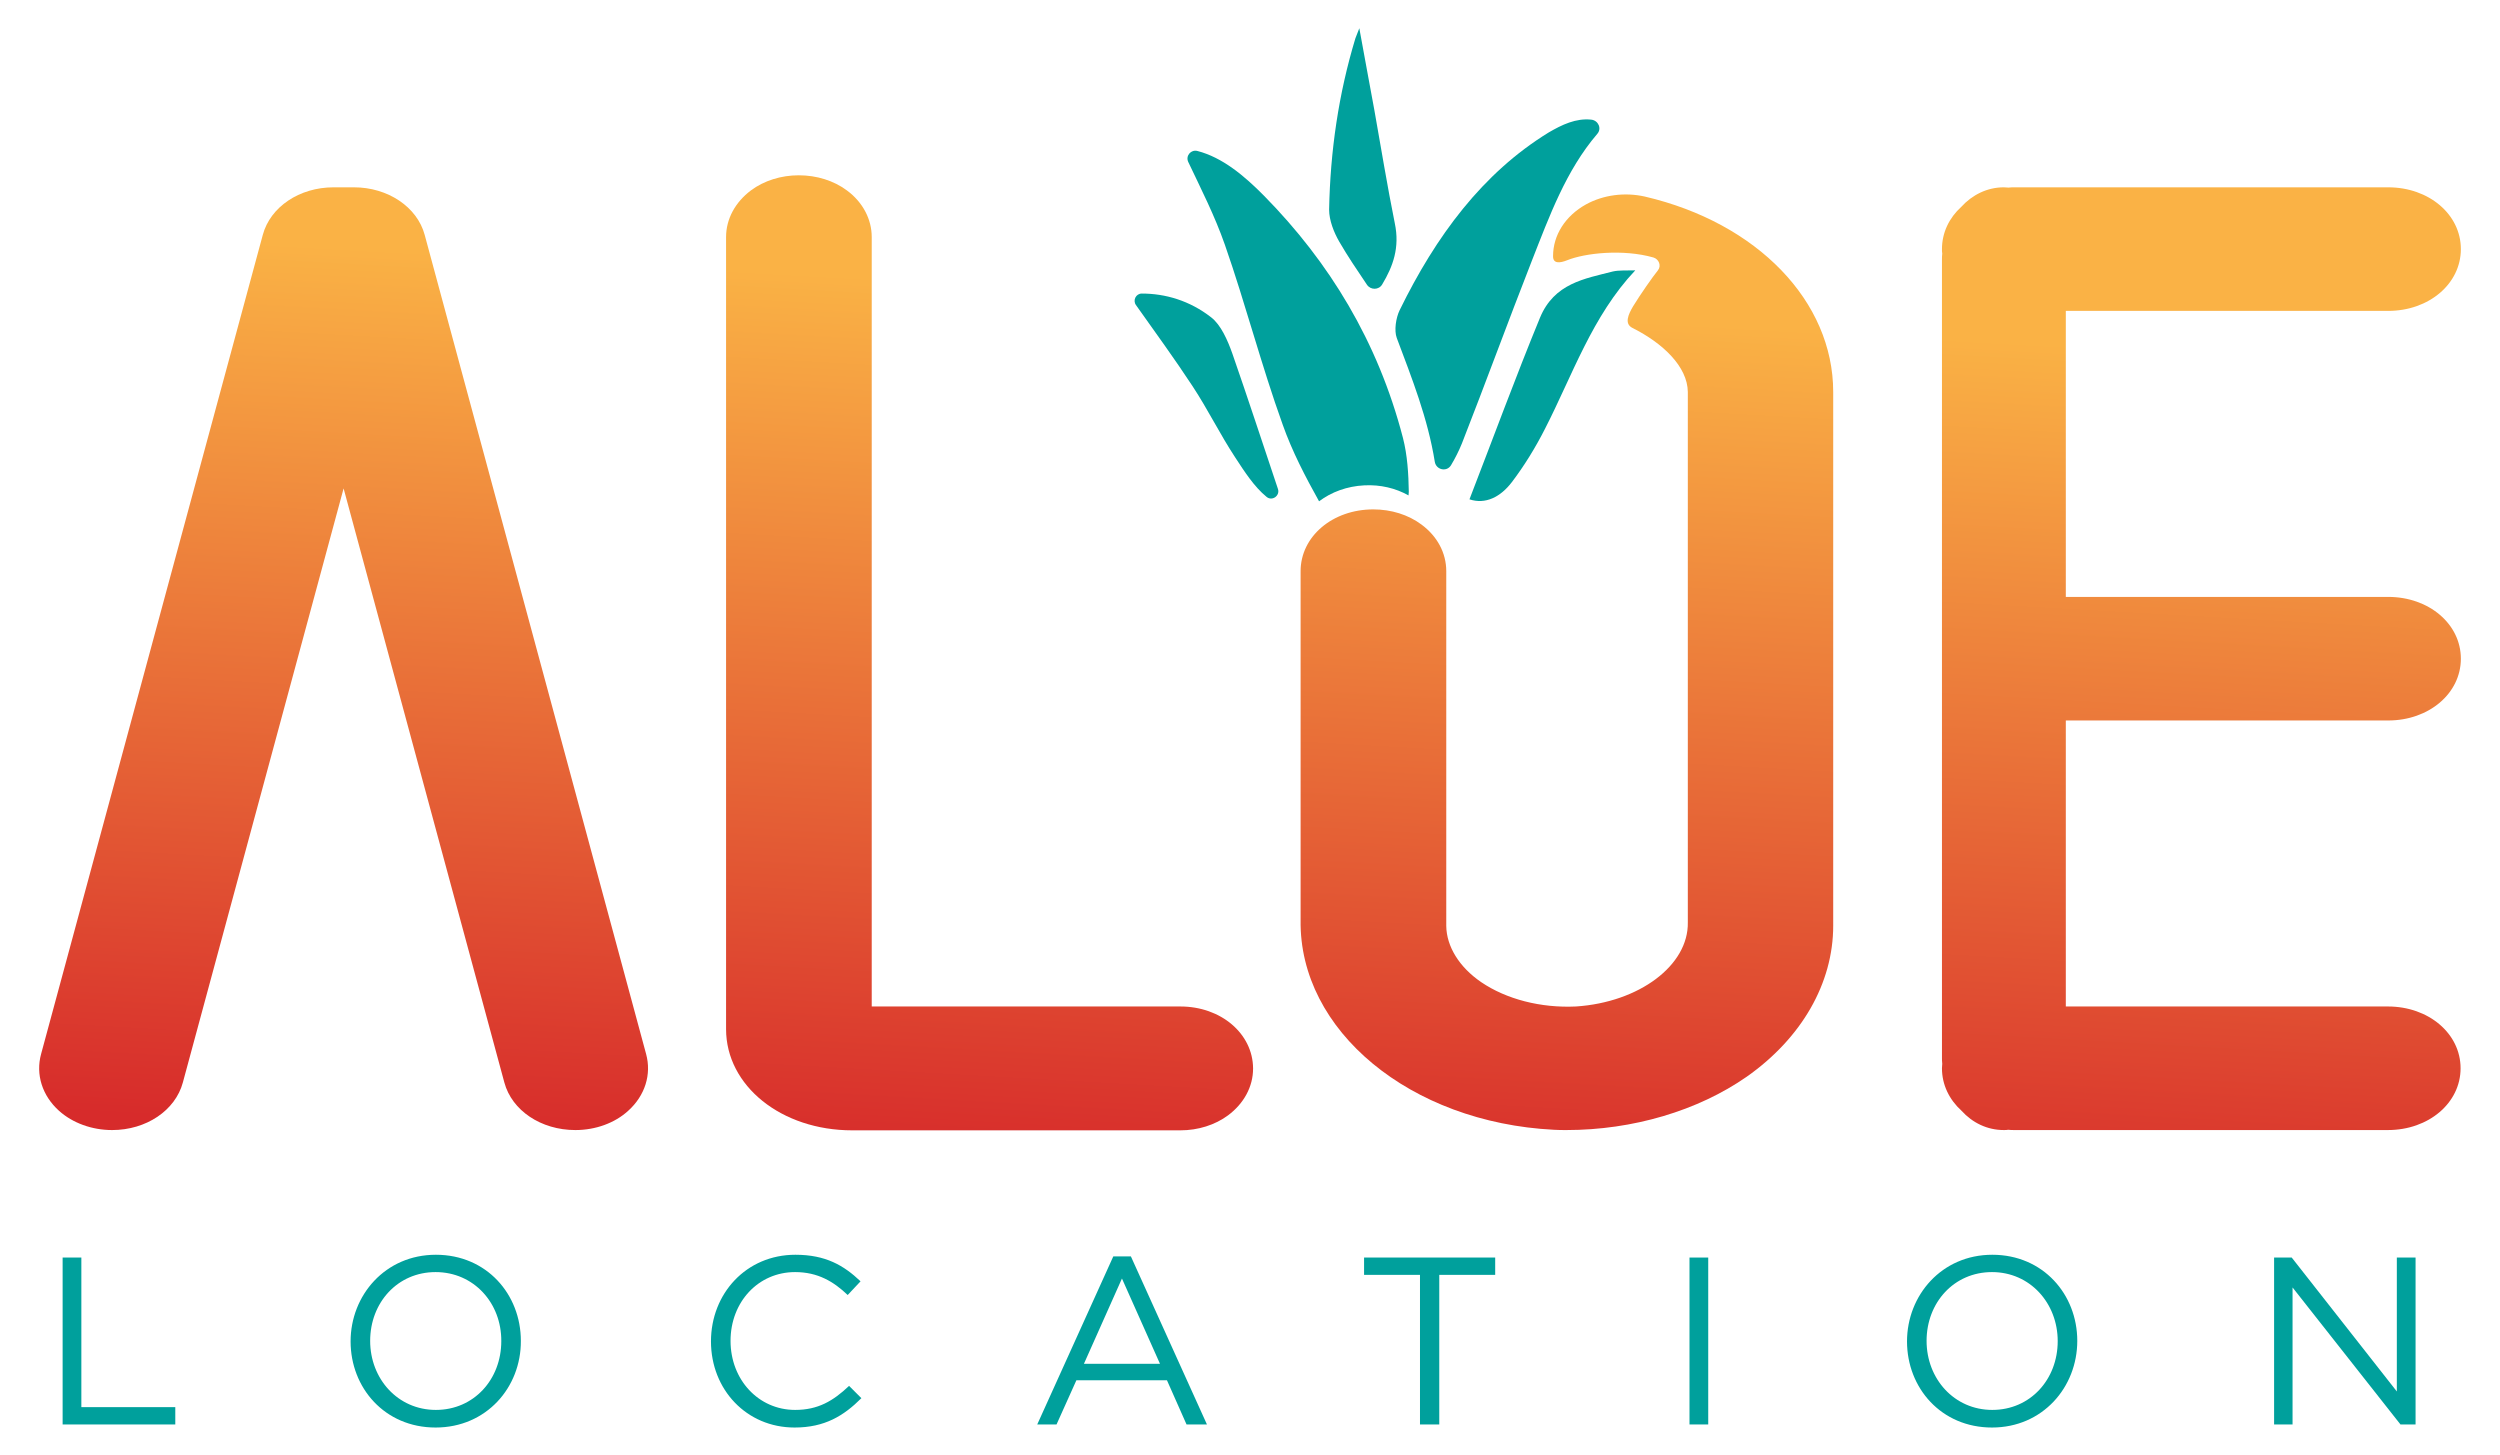
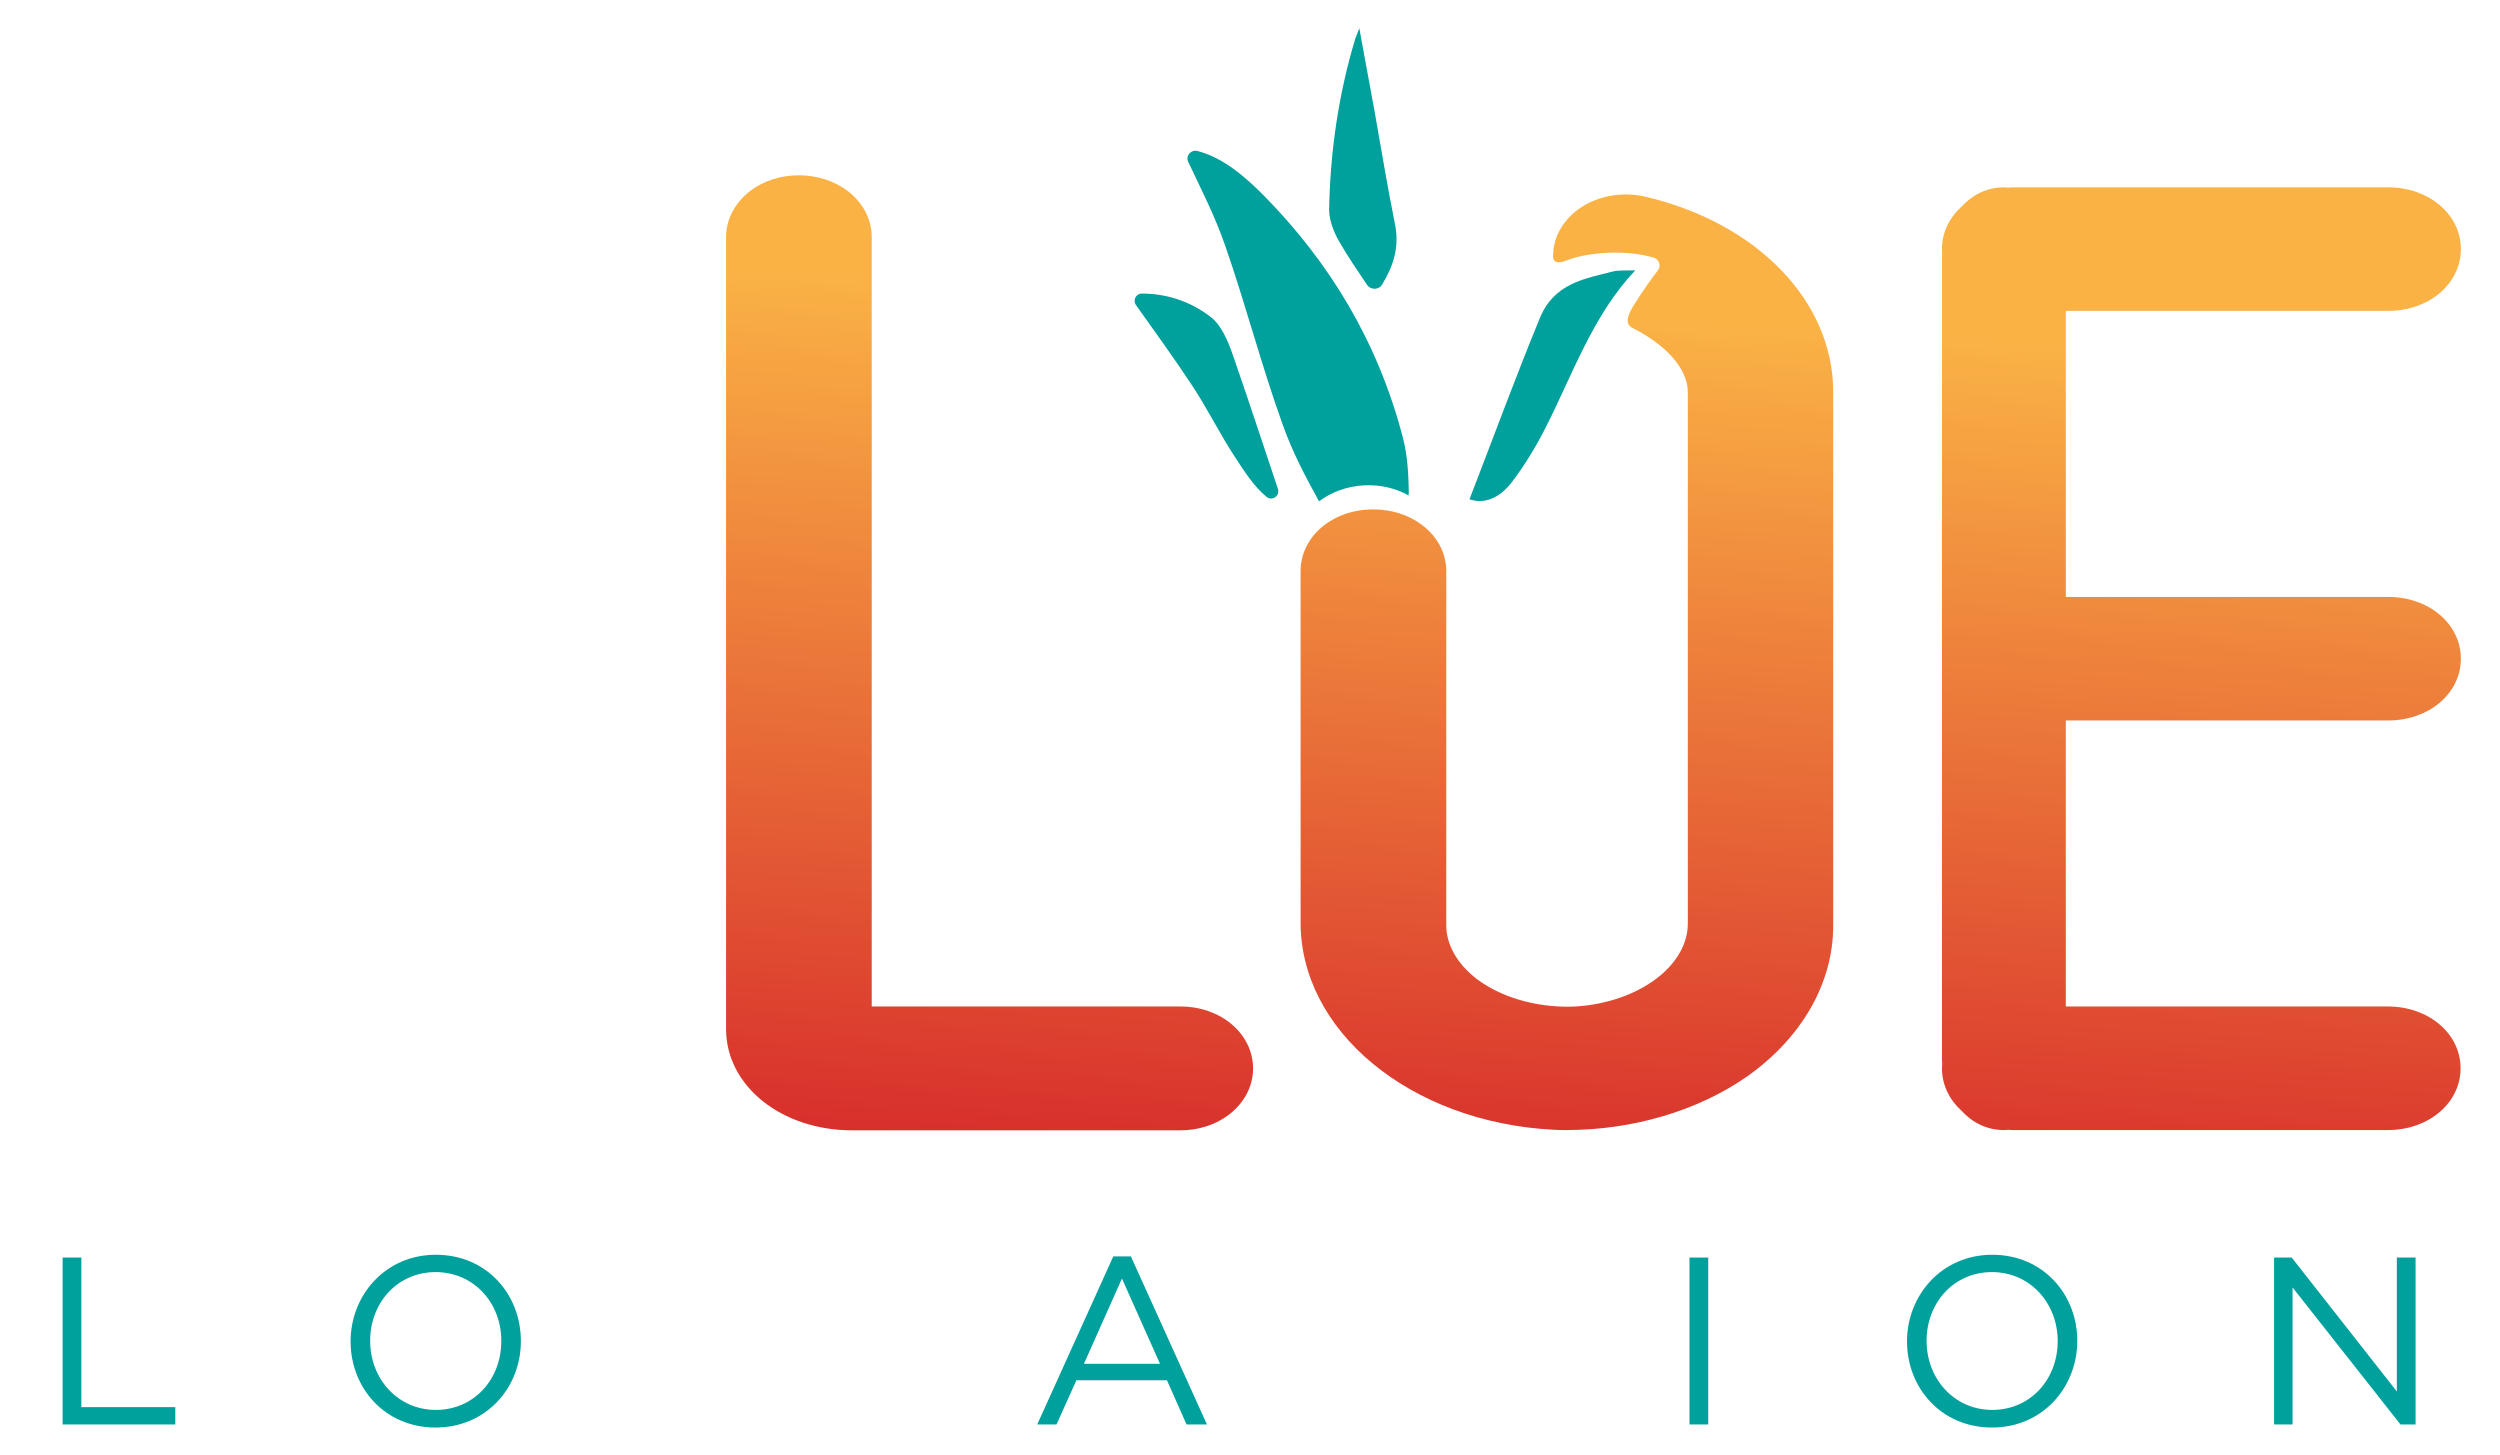
<svg xmlns="http://www.w3.org/2000/svg" version="1.1" id="Calque_1" x="0px" y="0px" viewBox="0 0 894.2 520.6" enable-background="new 0 0 894.2 520.6" xml:space="preserve">
  <g>
    <linearGradient id="SVGID_1_" gradientUnits="userSpaceOnUse" x1="121.725" y1="403.275" x2="139.517" y2="89.257">
      <stop offset="0" style="stop-color:#D72B2B" />
      <stop offset="1" style="stop-color:#FAB245" />
    </linearGradient>
-     <path fill="url(#SVGID_1_)" d="M151.9,84c-2.7-10-13.2-17-25.3-17h-7.3c-12.2,0-22.6,7-25.3,17l-79.3,293c-2,7.3,0.4,14.9,6.4,20.3   c4.9,4.4,11.8,6.9,19,6.9c12.2,0,22.6-7,25.3-17l57.5-212.5l57.5,212.5c2.7,10,13.1,17,25.4,17c0,0,0,0,0,0   c7.2,0,14.1-2.5,18.9-6.9c6-5.4,8.4-13,6.4-20.3L151.9,84z" />
    <linearGradient id="SVGID_00000120550588487154585900000001401757433860923830_" gradientUnits="userSpaceOnUse" x1="343.579" y1="415.844" x2="361.37" y2="101.827">
      <stop offset="0" style="stop-color:#D72B2B" />
      <stop offset="1" style="stop-color:#FAB245" />
    </linearGradient>
    <path fill="url(#SVGID_00000120550588487154585900000001401757433860923830_)" d="M422.2,360l-110.4,0V84.8   c0-6.4-3.2-12.5-8.9-16.7c-4.7-3.5-10.8-5.4-17.2-5.4c-6.3,0-12.4,1.9-17.1,5.4c-5.6,4.2-8.9,10.2-8.9,16.7v283.3   c0,20.3,19.8,36.2,45.1,36.2h117.4c6.3,0,12.4-1.9,17.1-5.4c5.6-4.2,8.9-10.2,8.9-16.7v-0.1C448.1,369.7,436.7,360,422.2,360z" />
    <linearGradient id="SVGID_00000126308637163937673880000009237655305339762817_" gradientUnits="userSpaceOnUse" x1="775.827" y1="440.334" x2="793.618" y2="126.317">
      <stop offset="0" style="stop-color:#D72B2B" />
      <stop offset="1" style="stop-color:#FAB245" />
    </linearGradient>
    <path fill="url(#SVGID_00000126308637163937673880000009237655305339762817_)" d="M854.2,257.7c14.6,0,26-9.7,26-22.1   c0-12.4-11.4-22.1-26-22.1H738.9V111.2h115.3c14.6,0,26-9.7,26-22.1c0-12.4-11.4-22.1-26-22.1H720.7c-0.8,0-1.5,0-2.3,0.1   c-0.5,0-1.1-0.1-1.7-0.1c-5.9,0-11.3,2.7-15.2,7c-4.3,3.9-6.9,9.2-6.9,15.1c0,0.6,0,1.1,0.1,1.6c-0.1,0.7-0.1,1.5-0.1,2.3v285.2   c0,0.8,0,1.5,0.1,2.3c0,0.5-0.1,1.1-0.1,1.6c0,5.9,2.6,11.2,7,15.2c3.9,4.3,9.2,6.9,15.1,6.9c0.6,0,1.1,0,1.6-0.1   c0.7,0.1,1.5,0.1,2.3,0.1h133.5c14.6,0,26-9.7,26-22.1c0-12.4-11.4-22.1-26-22.1H738.9V257.7H854.2z" />
  </g>
  <linearGradient id="SVGID_00000082370089740345288240000002668866660635946906_" gradientUnits="userSpaceOnUse" x1="551.449" y1="427.622" x2="569.24" y2="113.604">
    <stop offset="0" style="stop-color:#D72B2B" />
    <stop offset="1" style="stop-color:#FAB245" />
  </linearGradient>
  <path fill="url(#SVGID_00000082370089740345288240000002668866660635946906_)" d="M588.3,70.3c-7.2-1.6-14.8-0.6-21,2.8  c-7.4,4.1-11.8,11-11.8,18.5l0,0.1c0,2.7,2.5,2.4,5,1.4c6.4-2.6,20-4.1,30.9-1c2,0.6,2.9,3,1.6,4.6c-1.8,2.2-6.4,8.8-8.9,12.9  c-1.7,2.9-3.2,6.2-0.2,7.7c10.8,5.4,19.7,13.8,19.8,22.9l0,189.7c0.3,15.4-17.4,28.6-40,30.1c-12.6,0.6-24.9-2.6-33.9-8.7  c-7.9-5.4-12.4-12.8-12.5-20.1V204.3c0-6.5-3.2-12.5-8.9-16.7c-4.7-3.5-10.8-5.4-17.2-5.4c-14.6,0-26,9.7-26,22.1v124.8  c-0.6,39.5,39.2,72.4,90.6,75c1.5,0.1,3,0.1,4.5,0.1c23.7,0,47-6.9,64.5-19.1c19.6-13.8,30.9-33.4,30.9-54V140.2  C655.7,107.8,628.6,79.7,588.3,70.3z" />
  <g>
    <g id="lwQIX7_00000000192088817601352110000002635917908788020884_">
      <g>
        <g>
          <g>
            <path fill="#00A09C" d="M488,173.6c5.7-0.3,11.2,1,15.8,3.6c0-0.4,0.1-0.9,0.1-1.3c-0.1-6.4-0.5-13.1-2.1-19.3       c-9-34.6-26.4-62.9-49.6-86.5c-7.2-7.3-15-13.8-23.9-16.1c-2.3-0.6-4.3,1.7-3.3,3.9c4.6,9.7,9.5,19.3,13.1,29.6       c7.4,21.2,13.1,43.3,20.7,64.4c3.4,9.6,8.1,18.6,13,27.4C476.2,176,481.8,173.9,488,173.6z" />
          </g>
-           <path fill="#00A09C" d="M569.2,42.8c2.5,0.3,3.8,3.2,2.1,5.1c-11.2,13.1-17.1,29.4-23.4,45.4c-8.5,21.7-16.5,43.6-25,65.3      c-1.1,2.7-2.4,5.3-3.9,7.8c-1.5,2.5-5.3,1.7-5.8-1.2c-2.5-15.6-8.2-29.9-13.6-44.3c-1-2.7-0.3-7.2,1-9.9      c13-26.6,29.7-49.1,53.3-63.6C558.7,44.6,563.7,42.2,569.2,42.8z" />
          <path fill="#00A09C" d="M584.9,96.7c-15.4,16.3-22.5,37.6-32.3,56.7c-3.4,6.7-7.4,13.2-11.8,19c-4.1,5.4-9.5,8.1-15.2,6.2      c8.4-21.7,16.4-43.5,25.2-64.9c5.1-12.4,16-14,26.1-16.6C579.1,96.6,581.5,96.8,584.9,96.7z" />
          <path fill="#00A09C" d="M494.4,101.7c-1.2,2.1-4.2,2.1-5.5,0.1c-3.5-5.2-6.9-10.2-9.9-15.4c-1.9-3.3-3.6-7.6-3.6-11.4      c0.4-21,3.4-41.5,9.4-61.3c0.3-0.8,0.6-1.6,1.4-3.6c1.9,10.6,3.7,20,5.4,29.4c2.4,13.5,4.6,27,7.3,40.4      C500.7,88.5,498.3,95.2,494.4,101.7z" />
          <path fill="#00A09C" d="M457.1,174.9c0.8,2.4-2.1,4.5-4.1,2.8c-4.4-3.6-7.8-8.9-11.2-14.1c-5.4-8.2-9.8-17.2-15.2-25.4      c-6.5-9.9-13.5-19.5-20.3-29.1c-1.2-1.7,0-4.1,2.1-4.1c8.4,0,17.1,2.5,24.8,8.5c3.5,2.7,5.9,8.2,7.6,13      C446.4,142.6,451.7,158.8,457.1,174.9z" />
        </g>
      </g>
    </g>
  </g>
  <g>
    <g>
      <path fill="#00A09C" d="M22.4,449.8h6.7v53.5h33.6v6.2H22.4V449.8z" />
      <path fill="#00A09C" d="M155.8,510.6c-18.2,0-30.4-14.2-30.4-30.8c0-16.5,12.4-31,30.5-31c18.2,0,30.4,14.2,30.4,30.8    C186.4,496.2,174,510.6,155.8,510.6z M155.8,455c-13.6,0-23.4,10.9-23.4,24.6c0,13.6,9.9,24.7,23.5,24.7s23.4-10.9,23.4-24.6    C179.4,466.1,169.5,455,155.8,455z" />
-       <path fill="#00A09C" d="M284.2,510.6c-17.2,0-29.9-13.6-29.9-30.8c0-17.1,12.6-31,30.2-31c10.8,0,17.3,3.8,23.3,9.5l-4.6,4.9    c-5-4.8-10.7-8.2-18.8-8.2c-13.2,0-23.1,10.7-23.1,24.6c0,13.9,10,24.7,23.1,24.7c8.2,0,13.6-3.2,19.3-8.6l4.4,4.4    C301.8,506.4,295,510.6,284.2,510.6z" />
      <path fill="#00A09C" d="M431.7,509.5h-7.3l-7-15.8H385l-7.1,15.8H371l27.2-60.1h6.3L431.7,509.5z M401.3,457.3l-13.6,30.5h27.2    L401.3,457.3z" />
-       <path fill="#00A09C" d="M514.7,509.5h-6.8v-53.5h-20v-6.2h46.9v6.2h-20V509.5z" />
      <path fill="#00A09C" d="M611,449.8v59.7h-6.7v-59.7H611z" />
      <path fill="#00A09C" d="M712.5,510.6c-18.2,0-30.4-14.2-30.4-30.8c0-16.5,12.4-31,30.5-31c18.2,0,30.4,14.2,30.4,30.8    C743,496.2,730.6,510.6,712.5,510.6z M712.5,455c-13.6,0-23.4,10.9-23.4,24.6c0,13.6,9.9,24.7,23.5,24.7s23.4-10.9,23.4-24.6    C736,466.1,726.1,455,712.5,455z" />
      <path fill="#00A09C" d="M857.4,449.8h6.6v59.7h-5.4l-38.6-49v49h-6.6v-59.7h6.3l37.6,47.9V449.8z" />
    </g>
  </g>
</svg>